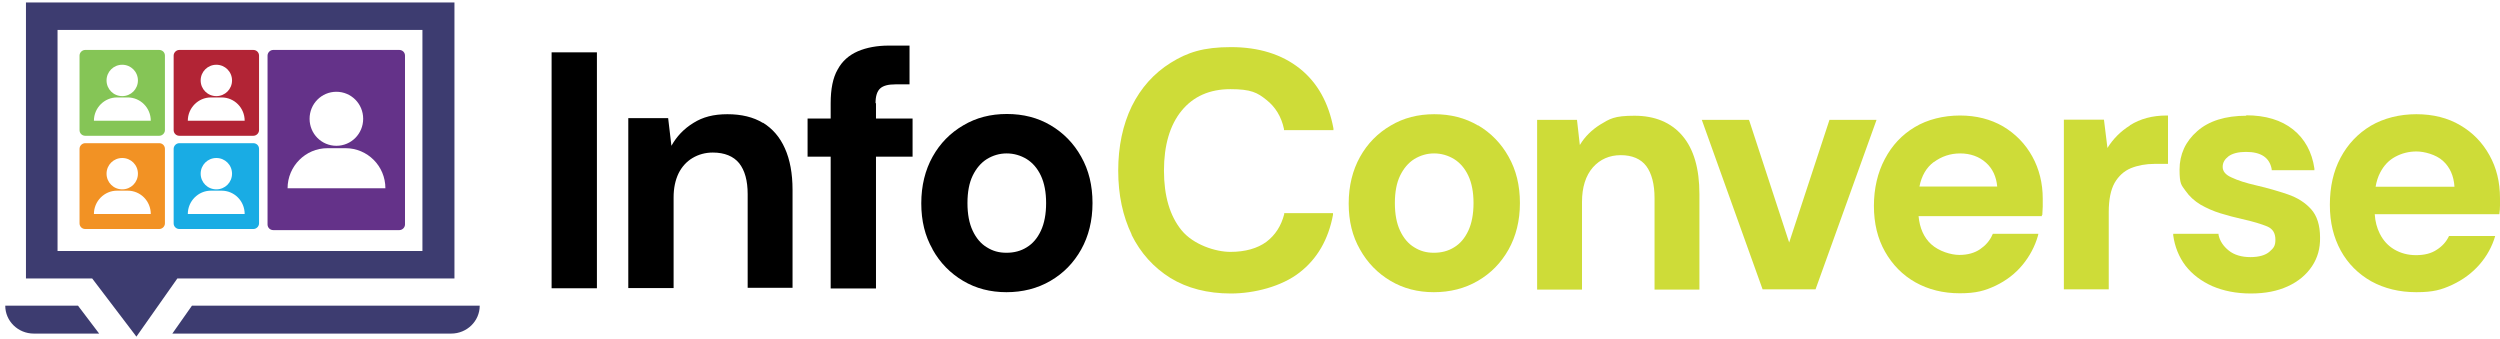
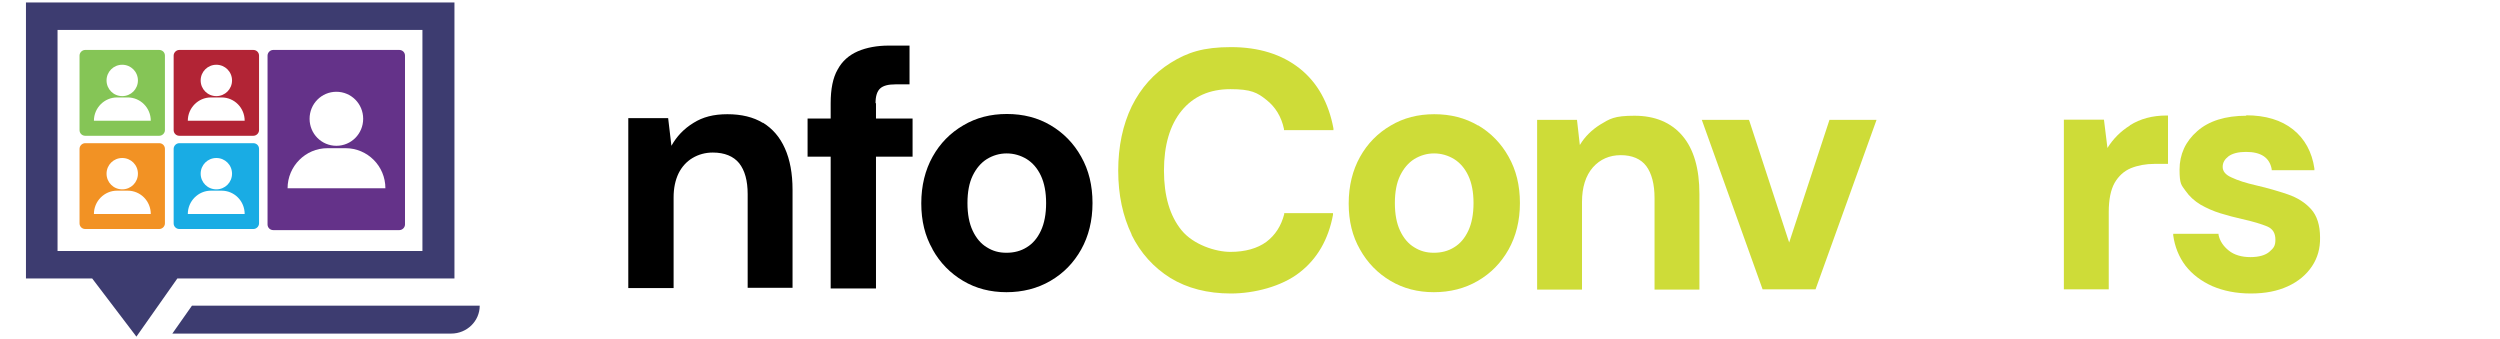
<svg xmlns="http://www.w3.org/2000/svg" width="361" height="49" viewBox="0 0 361 49" fill="none">
  <path d="M27.717 44.142L24.886 48.169H65.15C67.415 48.169 69.271 46.376 69.271 44.142H27.717Z" fill="#3D3C70" />
-   <path d="M11.234 44.142H0.759C0.759 46.376 2.615 48.169 4.88 48.169H14.317L11.265 44.142H11.234Z" fill="#3D3C70" />
  <path d="M65.592 0.354H3.748V40.21H13.311L19.697 48.609L25.61 40.21H65.623V0.354H65.592ZM61.03 36.246H8.309V4.318H60.999V36.246H61.03Z" fill="#3D3C70" />
  <path d="M39.451 33.227H57.664C58.104 33.227 58.482 32.849 58.482 32.409V8.03C58.482 7.558 58.104 7.212 57.664 7.212H39.451C39.01 7.212 38.633 7.59 38.633 8.03V32.409C38.633 32.881 39.01 33.227 39.451 33.227ZM48.573 13.252C50.712 13.252 52.442 14.982 52.442 17.152C52.442 19.323 50.712 21.053 48.573 21.053C46.434 21.053 44.704 19.323 44.704 17.152C44.704 14.982 46.434 13.252 48.573 13.252ZM47.252 21.399H49.894C53.071 21.399 55.651 23.979 55.651 27.187H41.527C41.527 24.01 44.106 21.399 47.283 21.399H47.252Z" fill="#643289" />
  <path d="M25.893 19.606H36.588C37.029 19.606 37.406 19.229 37.406 18.788V8.03C37.406 7.558 37.029 7.212 36.588 7.212H25.893C25.453 7.212 25.075 7.59 25.075 8.03V18.788C25.075 19.26 25.453 19.606 25.893 19.606ZM31.241 9.351C32.499 9.351 33.506 10.358 33.506 11.616C33.506 12.874 32.499 13.881 31.241 13.881C29.982 13.881 28.976 12.874 28.976 11.616C28.976 10.358 29.982 9.351 31.241 9.351ZM30.454 14.07H31.996C33.852 14.07 35.33 15.58 35.33 17.436H27.12C27.12 15.58 28.63 14.07 30.454 14.07Z" fill="#B22435" />
  <path d="M12.303 19.606H22.998C23.439 19.606 23.816 19.229 23.816 18.788V8.03C23.816 7.558 23.439 7.212 22.998 7.212H12.303C11.863 7.212 11.485 7.59 11.485 8.03V18.788C11.485 19.26 11.863 19.606 12.303 19.606ZM17.651 9.351C18.909 9.351 19.916 10.358 19.916 11.616C19.916 12.874 18.909 13.881 17.651 13.881C16.393 13.881 15.386 12.874 15.386 11.616C15.386 10.358 16.393 9.351 17.651 9.351ZM16.896 14.07H18.437C20.293 14.07 21.772 15.58 21.772 17.436H13.562C13.562 15.58 15.071 14.07 16.896 14.07Z" fill="#85C556" />
  <path d="M25.893 33.069H36.588C37.029 33.069 37.406 32.692 37.406 32.252V21.493C37.406 21.022 37.029 20.675 36.588 20.675H25.893C25.453 20.675 25.075 21.053 25.075 21.493V32.252C25.075 32.723 25.453 33.069 25.893 33.069ZM31.241 22.815C32.499 22.815 33.506 23.821 33.506 25.079C33.506 26.338 32.499 27.344 31.241 27.344C29.982 27.344 28.976 26.338 28.976 25.079C28.976 23.821 29.982 22.815 31.241 22.815ZM30.454 27.533H31.996C33.852 27.533 35.33 29.043 35.33 30.899H27.12C27.12 29.043 28.63 27.533 30.454 27.533Z" fill="#19ACE4" />
  <path d="M12.303 33.069H22.998C23.439 33.069 23.816 32.692 23.816 32.252V21.493C23.816 21.022 23.439 20.675 22.998 20.675H12.303C11.863 20.675 11.485 21.053 11.485 21.493V32.252C11.485 32.723 11.863 33.069 12.303 33.069ZM17.651 22.815C18.909 22.815 19.916 23.821 19.916 25.079C19.916 26.338 18.909 27.344 17.651 27.344C16.393 27.344 15.386 26.338 15.386 25.079C15.386 23.821 16.393 22.815 17.651 22.815ZM16.896 27.533H18.437C20.293 27.533 21.772 29.043 21.772 30.899H13.562C13.562 29.043 15.071 27.533 16.896 27.533Z" fill="#F29224" />
-   <path d="M86.194 7.558H79.651V41.625H86.194V7.558Z" fill="black" />
  <path d="M110.165 17.75C108.781 16.901 107.051 16.492 105.037 16.492C103.024 16.492 101.483 16.901 100.13 17.75C98.746 18.599 97.708 19.7 96.953 21.053L96.481 17.058H90.725V41.594H97.268V28.508C97.268 27.155 97.519 25.992 97.991 25.016C98.463 24.073 99.155 23.318 100.004 22.814C100.854 22.311 101.829 22.028 102.93 22.028C104.628 22.028 105.918 22.563 106.736 23.569C107.554 24.608 107.963 26.086 107.963 28.036V41.563H114.443V27.407C114.443 25.048 114.065 23.035 113.342 21.43C112.618 19.795 111.549 18.568 110.165 17.718V17.75Z" fill="black" />
  <path d="M126.429 14.887C126.429 13.881 126.649 13.189 127.089 12.78C127.53 12.371 128.253 12.182 129.291 12.182H131.336V6.583H128.348C126.649 6.583 125.139 6.866 123.881 7.401C122.591 7.967 121.616 8.816 120.955 10.043C120.263 11.238 119.949 12.874 119.949 14.919V17.121H116.614V22.626H119.949V41.657H126.492V22.626H131.776V17.121H126.492V14.919L126.429 14.887Z" fill="black" />
  <path d="M134.669 36.026C135.738 37.945 137.217 39.455 139.073 40.556C140.929 41.657 143.005 42.192 145.333 42.192C147.661 42.192 149.8 41.657 151.687 40.556C153.574 39.455 155.021 37.977 156.122 36.026C157.192 34.107 157.758 31.874 157.758 29.326C157.758 26.778 157.223 24.576 156.122 22.626C155.053 20.707 153.574 19.197 151.718 18.096C149.862 16.995 147.755 16.46 145.396 16.46C143.036 16.46 140.96 16.995 139.104 18.096C137.217 19.197 135.738 20.707 134.669 22.626C133.599 24.544 133.033 26.809 133.033 29.357C133.033 31.905 133.568 34.076 134.669 35.995V36.026ZM140.457 25.362C140.96 24.324 141.652 23.506 142.502 22.972C143.382 22.437 144.326 22.154 145.364 22.154C146.402 22.154 147.377 22.437 148.258 22.972C149.108 23.506 149.8 24.293 150.303 25.362C150.806 26.432 151.058 27.753 151.058 29.326C151.058 30.899 150.806 32.251 150.303 33.321C149.8 34.39 149.139 35.177 148.258 35.712C147.409 36.246 146.434 36.498 145.333 36.498C144.232 36.498 143.351 36.246 142.502 35.712C141.652 35.208 140.96 34.39 140.457 33.321C139.954 32.251 139.702 30.93 139.702 29.326C139.702 27.722 139.954 26.401 140.457 25.362Z" fill="black" />
  <path d="M163.389 33.887C164.71 36.561 166.597 38.637 169.019 40.147C171.441 41.625 174.367 42.38 177.733 42.38C181.099 42.38 185.062 41.374 187.642 39.361C190.221 37.379 191.825 34.548 192.486 31.024V30.773C192.517 30.773 185.44 30.773 185.44 30.773V30.93C184.999 32.629 184.15 33.95 182.86 34.925C181.57 35.869 179.809 36.372 177.67 36.372C175.531 36.372 172.322 35.334 170.624 33.258C168.925 31.182 168.076 28.288 168.076 24.639C168.076 20.99 168.925 18.064 170.624 15.988C172.322 13.912 174.681 12.874 177.67 12.874C180.658 12.874 181.57 13.377 182.86 14.415C184.15 15.422 185.031 16.838 185.408 18.631V18.788H192.549V18.536C191.857 14.856 190.252 11.93 187.673 9.886C185.094 7.841 181.759 6.803 177.764 6.803C173.769 6.803 171.473 7.558 169.051 9.068C166.629 10.578 164.741 12.685 163.42 15.359C162.13 18.033 161.47 21.147 161.47 24.639C161.47 28.131 162.13 31.213 163.42 33.887H163.389Z" fill="#CEDC38" />
  <path d="M228.126 20.927L227.717 17.309H221.961V41.814H228.441V29.169C228.441 27.029 228.976 25.362 230.014 24.167C231.052 23.003 232.405 22.405 234.04 22.405C235.676 22.405 236.934 22.94 237.721 23.978C238.507 25.048 238.916 26.589 238.916 28.602V41.814H245.396V28.005C245.396 24.356 244.578 21.524 242.942 19.606C241.307 17.687 238.979 16.712 236.022 16.712C233.065 16.712 232.467 17.152 231.052 18.001C229.857 18.756 228.85 19.732 228.158 20.895L228.126 20.927Z" fill="#CEDC38" />
  <path d="M252.537 17.309H245.742L254.519 41.782H262.163L270.939 17.404L270.97 17.309H264.176L258.356 35.019L252.6 17.435L252.537 17.309Z" fill="#CEDC38" />
-   <path d="M294.909 31.056C294.909 30.647 294.972 30.238 294.972 29.829C294.972 29.451 294.972 29.043 294.972 28.697C294.972 26.463 294.468 24.419 293.462 22.594C292.455 20.77 291.04 19.323 289.247 18.253C287.454 17.215 285.377 16.68 283.018 16.68C280.659 16.68 278.331 17.246 276.507 18.347C274.651 19.448 273.204 20.99 272.166 22.971C271.128 24.922 270.593 27.218 270.593 29.735C270.593 32.251 271.128 34.453 272.197 36.34C273.267 38.228 274.745 39.738 276.601 40.776C278.457 41.814 280.596 42.349 282.987 42.349C285.377 42.349 286.636 41.971 288.177 41.248C289.687 40.524 291.008 39.518 292.046 38.259C293.084 37.001 293.839 35.586 294.28 34.044L294.342 33.761H287.768L287.705 33.887C287.328 34.768 286.699 35.46 285.912 35.995C285.126 36.529 284.119 36.812 282.924 36.812C281.728 36.812 279.967 36.278 278.866 35.271C277.796 34.296 277.199 32.912 277.041 31.213H294.846V31.024L294.909 31.056ZM279.243 23.412C280.344 22.594 281.603 22.154 283.05 22.154C284.497 22.154 285.786 22.594 286.793 23.506C287.737 24.356 288.271 25.52 288.397 26.935H277.167C277.482 25.362 278.174 24.198 279.212 23.412H279.243Z" fill="#CEDC38" />
  <path d="M307.555 18.127C306.234 18.945 305.133 20.046 304.315 21.367L303.811 17.278H298.023V41.782H304.503V30.615C304.503 28.822 304.787 27.407 305.353 26.4C305.919 25.425 306.705 24.702 307.681 24.293C308.687 23.884 309.851 23.663 311.141 23.663H313.06V16.68H312.839C310.826 16.68 309.033 17.152 307.555 18.096V18.127Z" fill="#CEDC38" />
  <path d="M324.384 16.712C321.333 16.712 318.942 17.467 317.275 18.945C315.576 20.424 314.727 22.311 314.727 24.482C314.727 26.652 315.01 26.715 315.576 27.533C316.142 28.351 316.866 29.011 317.747 29.546C318.627 30.049 319.602 30.49 320.641 30.804C321.679 31.119 322.717 31.402 323.723 31.622C325.296 31.968 326.523 32.346 327.372 32.692C328.19 33.038 328.568 33.667 328.568 34.611C328.568 35.554 328.284 35.837 327.718 36.341C327.152 36.844 326.208 37.127 324.95 37.127C323.692 37.127 322.622 36.813 321.836 36.183C321.049 35.554 320.546 34.799 320.357 33.919V33.761H313.814V33.981C314.035 35.617 314.632 37.096 315.576 38.354C316.551 39.612 317.841 40.587 319.445 41.311C321.049 42.003 322.905 42.38 325.013 42.38C327.121 42.38 328.851 42.034 330.361 41.342C331.871 40.65 333.034 39.675 333.852 38.448C334.67 37.221 335.048 35.837 335.016 34.296C335.016 32.535 334.576 31.15 333.726 30.207C332.877 29.263 331.745 28.54 330.361 28.068C328.977 27.596 327.467 27.155 325.831 26.778C324.321 26.432 323.126 26.054 322.213 25.614C321.364 25.237 320.955 24.733 320.955 24.104C320.955 23.475 321.238 23.003 321.804 22.563C322.371 22.154 323.22 21.934 324.321 21.934C326.491 21.934 327.718 22.752 328.033 24.419V24.576H334.198V24.324C333.852 21.965 332.814 20.046 331.116 18.694C329.417 17.341 327.152 16.649 324.321 16.649L324.384 16.712Z" fill="#CEDC38" />
  <path d="M213.436 18.127C211.58 17.026 209.473 16.492 207.113 16.492C204.754 16.492 202.678 17.026 200.822 18.127C198.935 19.228 197.456 20.738 196.387 22.657C195.317 24.576 194.751 26.841 194.751 29.389C194.751 31.937 195.286 34.107 196.387 36.026C197.456 37.945 198.935 39.455 200.791 40.556C202.647 41.657 204.723 42.192 207.05 42.192C209.378 42.192 211.517 41.657 213.405 40.556C215.292 39.455 216.739 37.977 217.84 36.026C218.91 34.107 219.476 31.874 219.476 29.326C219.476 26.778 218.941 24.576 217.84 22.626C216.771 20.707 215.292 19.197 213.436 18.096V18.127ZM212.021 33.321C211.517 34.391 210.857 35.177 209.976 35.712C209.127 36.246 208.151 36.498 207.05 36.498C205.95 36.498 205.069 36.246 204.219 35.712C203.37 35.208 202.678 34.391 202.175 33.321C201.671 32.251 201.42 30.93 201.42 29.326C201.42 27.722 201.671 26.401 202.175 25.362C202.678 24.324 203.37 23.506 204.219 22.972C205.1 22.437 206.044 22.154 207.082 22.154C208.12 22.154 209.095 22.437 209.976 22.972C210.825 23.506 211.517 24.293 212.021 25.362C212.524 26.432 212.776 27.753 212.776 29.326C212.776 30.899 212.524 32.251 212.021 33.321Z" fill="#CEDC38" />
-   <path d="M359.489 22.437C358.483 20.613 357.099 19.166 355.274 18.096C353.481 17.026 351.342 16.492 348.92 16.492C346.498 16.492 344.233 17.058 342.345 18.159C340.458 19.291 339.011 20.833 337.973 22.783C336.935 24.733 336.432 26.998 336.432 29.578C336.432 32.157 336.966 34.265 338.004 36.184C339.043 38.071 340.521 39.549 342.408 40.619C344.296 41.657 346.466 42.192 348.92 42.192C351.373 42.192 352.537 41.846 354.11 41.122C355.652 40.399 356.973 39.423 358.042 38.197C359.112 36.97 359.867 35.586 360.307 34.076H353.638C353.261 34.894 352.663 35.554 351.877 36.058C351.09 36.592 350.084 36.844 348.888 36.844C347.693 36.844 346.655 36.561 345.743 36.026C344.831 35.492 344.139 34.736 343.635 33.73C343.226 32.912 342.975 31.968 342.912 30.93H360.905C360.968 30.521 360.999 30.081 360.999 29.703V28.602C360.999 26.306 360.496 24.23 359.489 22.437ZM343.038 26.967C343.163 26.212 343.384 25.52 343.698 24.922C344.233 23.884 344.956 23.129 345.9 22.626C346.844 22.122 347.85 21.871 348.951 21.871C350.052 21.871 351.751 22.311 352.758 23.223C353.764 24.136 354.33 25.394 354.425 26.967H343.038Z" fill="#CEDC38" />
</svg>